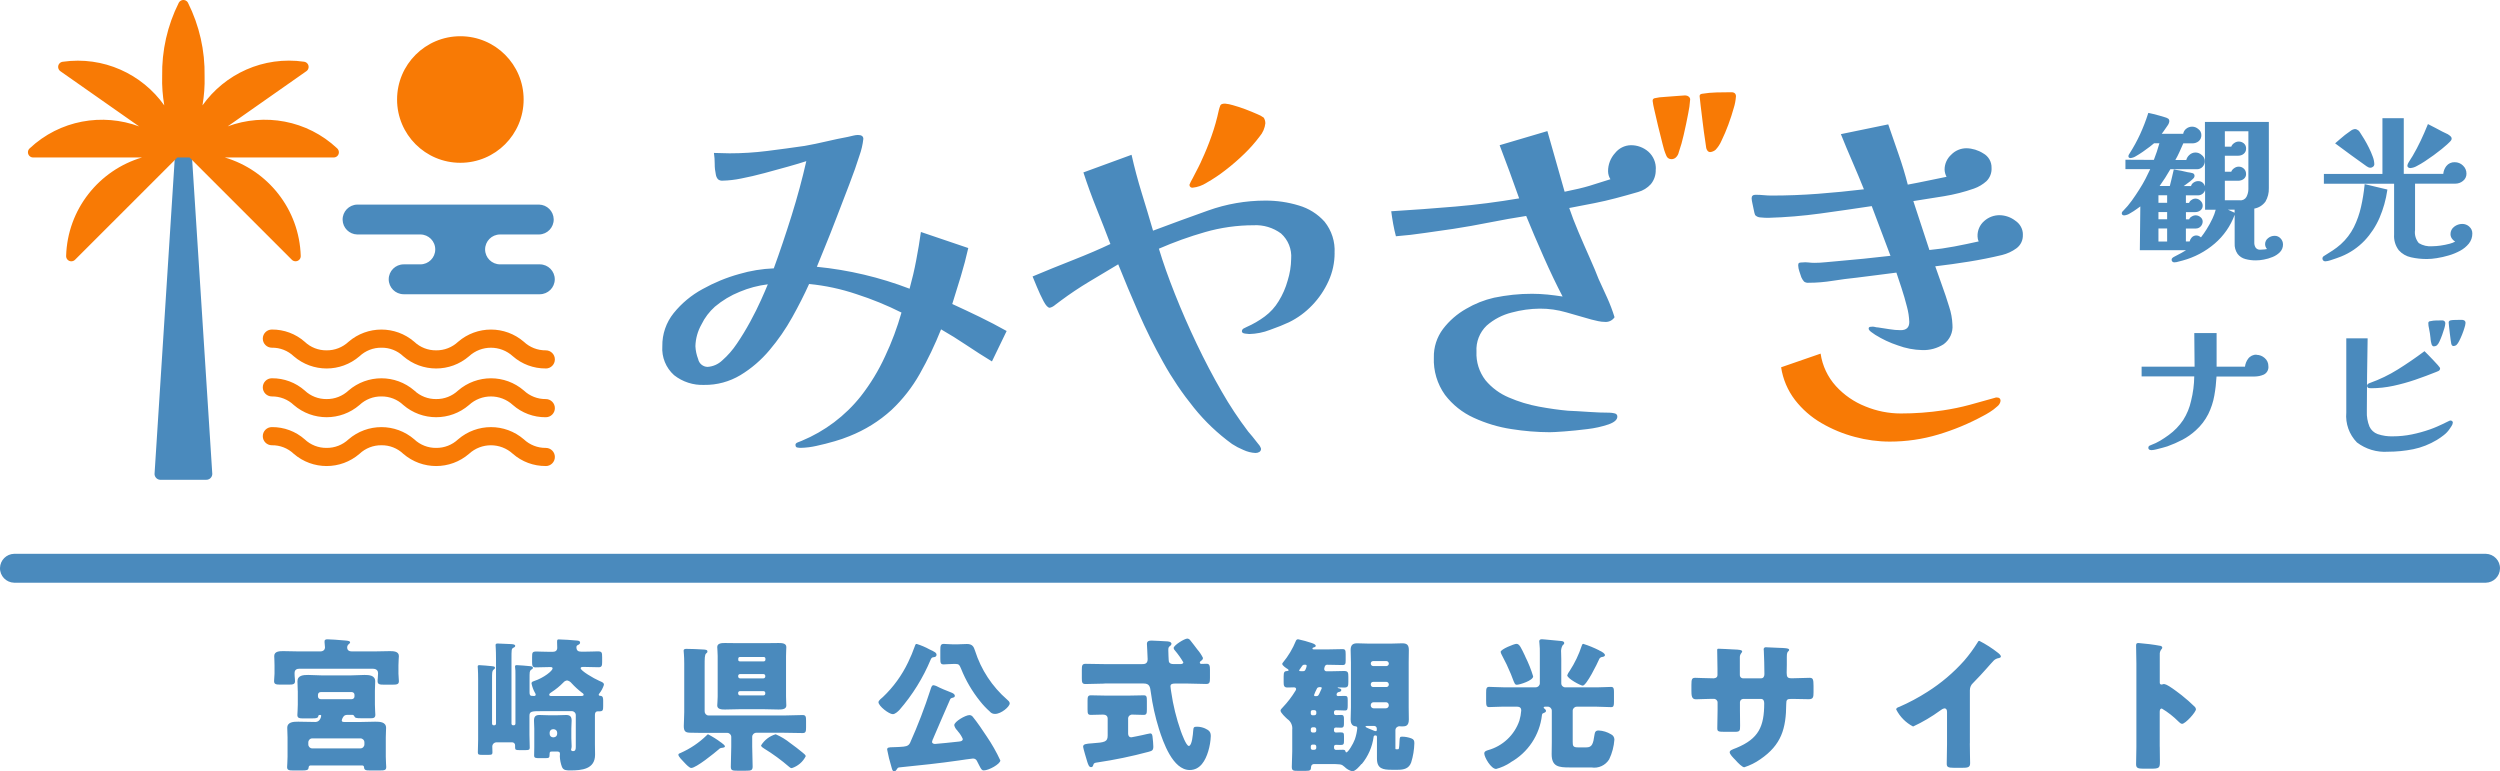
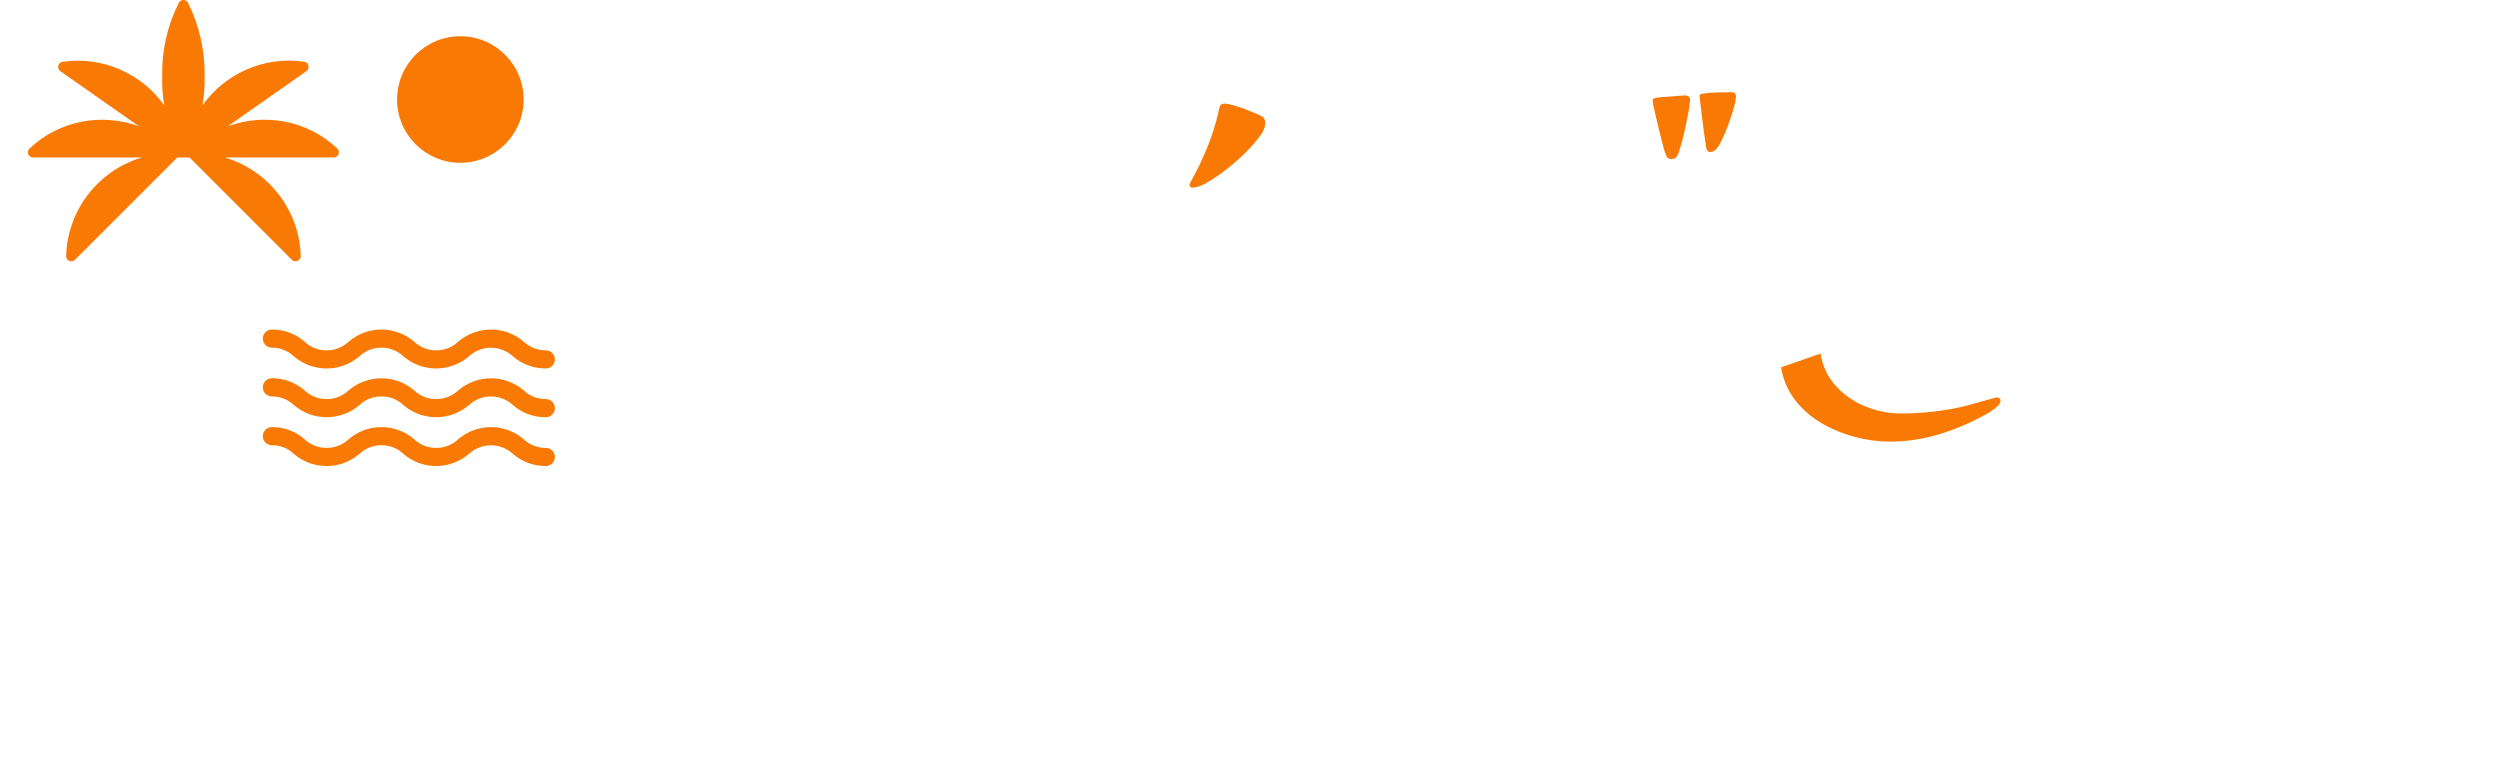
<svg xmlns="http://www.w3.org/2000/svg" viewBox="0 0 512 158">
-   <path d="M61.39,136.95c-.59,0-1.06.18-1.06.89v.18c0,.33.03.66.06.95.02.18.03.35.03.53,0,.65-.44.71-1.27.71h-1.69c-.89,0-1.33-.06-1.33-.71,0-.15.03-.35.03-.53.03-.33.06-.68.06-1.01v-1.71c0-.86-.06-1.66-.06-1.89,0-1.01,1.15-1.01,1.89-1.01,1.06,0,2.16.06,3.22.06h4.31c.71,0,.98-.44.98-.82,0-.15-.06-.82-.09-1.01v-.24c0-.39.33-.41.62-.41.62,0,2.19.12,3.58.24.77.06,1.03.15,1.03.38,0,.15-.12.24-.33.42-.18.16-.27.39-.27.62,0,.62.44.82.98.82h4.47c1.09,0,2.16-.06,3.25-.06.71,0,1.89,0,1.89,1.01,0,.24-.09,1.04-.09,1.89v1.72c0,.33.03.68.06,1.01.02.18.03.35.03.53,0,.65-.44.71-1.33.71h-1.73c-.86,0-1.3-.06-1.3-.71,0-.18,0-.36.03-.53.03-.33.06-.68.06-1.01v-.15c0-.41-.27-.86-1.06-.86h-14.97ZM60.98,141.48c0-.65-.06-1.3-.06-1.95,0-1.24,1.24-1.3,2.19-1.3s1.86.09,2.78.09h5.98c.92,0,1.86-.09,2.78-.09s2.19.06,2.19,1.3c0,.65-.06,1.3-.06,1.95v2.81c0,.89.09,1.86.09,2.1,0,.62-.39.71-.92.71h-1.86c-1.27,0-1.36-.06-1.57-.49-.08-.14-.23-.22-.39-.21h-.86c-.47,0-.77.06-1.01.47-.13.2-.22.42-.27.66,0,.3.24.33.53.33h3.43c.98,0,1.92-.06,2.9-.06.92,0,2.22.03,2.22,1.27,0,.62-.06,1.21-.06,1.95v3.96c0,.92.09,1.92.09,2.1,0,.65-.35.71-1.3.71h-2.04c-.82,0-1.18-.06-1.21-.68,0-.27-.21-.35-.44-.35h-10.35c-.27,0-.53,0-.56.44-.03.53-.42.59-1.3.59h-1.86c-.82,0-1.24-.06-1.24-.68,0-.15.09-1.42.09-2.13v-3.96c0-.65-.06-1.3-.06-1.95,0-1.24,1.3-1.27,2.25-1.27,1.18,0,2.34.06,3.52.06.95,0,1.18-1.09,1.18-1.27,0-.15-.12-.18-.24-.18-.33,0-.35.18-.38.36-.09.33-.62.35-1.09.35h-2.25c-.5,0-.92-.09-.92-.68,0-.06.09-1.51.09-2.13v-2.83ZM63.14,152.45c0,.45.35.82.79.82,0,0,.02,0,.03,0h9.85c.46,0,.82-.37.82-.82v-.41c0-.46-.37-.82-.82-.82h-9.85c-.46,0-.82.37-.82.82v.41ZM65.12,142.63c0,.31.25.56.56.56h6.36c.31,0,.56-.25.56-.56h0v-.33c0-.3-.23-.55-.53-.56-.01,0-.02,0-.03,0h-6.36c-.3-.01-.55.22-.56.53,0,.01,0,.02,0,.04v.33ZM118.05,132.51c0,.71.33.95.98.95h.77c1.24,0,2.04-.06,2.57-.06.89,0,.95.18.95,1.21v.95c0,.74-.06,1.09-.71,1.09-.95,0-1.86-.06-2.8-.06h-.39c-.27,0-.5.03-.5.27,0,.5,2.64,2.07,3.82,2.58.71.3.95.41.95.8-.21.67-.54,1.29-.98,1.83-.05.06-.09.13-.09.21,0,.24.36.24.44.24.41.06.47.44.47.98v1.12c0,.82-.06,1.06-.77,1.06h-.36c-.3,0-.56.18-.56.71v6.01c0,.74.03,1.45.03,2.16,0,2.99-2.75,3.22-5.06,3.22-.8,0-1.42,0-1.72-.71-.26-.69-.41-1.42-.44-2.16,0-.15.03-.3.03-.47,0-.53-.27-.53-.8-.53h-.77c-.47,0-.56.06-.56.68,0,.66-.12.68-1.15.68h-.86c-.89,0-1.15-.03-1.15-.56,0-.56.03-1.12.03-1.68v-3.82c0-.53-.06-1.06-.06-1.63,0-.8.3-1.15,1.12-1.15.68,0,1.39.06,2.1.06h1.3c.68,0,1.39-.06,2.07-.06.82,0,1.12.36,1.12,1.15,0,.53-.06,1.06-.06,1.63v1.98c0,.56.06,1.09.06,1.63,0,.16-.02.32-.06.47-.03.08-.05.16-.06.24,0,.18.18.3.38.3.53,0,.59-.33.59-.92v-6.45c0-.46-.37-.82-.82-.82h-6.1c-2.1,0-2.57.03-2.57.95v3.9c0,.89.06,1.78.06,2.66,0,.41-.24.47-.82.47h-1.36c-.65,0-.82-.06-.82-.53v-.41c.03-.33-.21-.62-.54-.65-.05,0-.09,0-.14,0h-3.05c-.48-.04-.9.31-.94.79,0,.03,0,.07,0,.1,0,.38.03.8.03,1.18,0,.44-.21.49-.82.49h-1.37c-.59,0-.8-.06-.8-.49,0-.86.06-1.75.06-2.64v-12.31c0-1.81-.09-2.48-.09-2.66,0-.24.18-.27.35-.27.38,0,2.01.15,2.57.21.44.06.62.09.62.33,0,.21-.18.3-.33.42-.27.27-.27.62-.27,1.98v9.05c0,.18.15.33.33.33,0,0,.02,0,.03,0h.12c.18,0,.33-.15.33-.33h0v-13.22c0-1.95-.09-2.75-.09-2.9,0-.27.24-.3.44-.3.33,0,2.37.09,2.78.12.35.03.8.06.8.36,0,.24-.21.3-.41.41-.35.21-.35.36-.35,2.31v13.22c0,.18.15.33.33.33,0,0,.02,0,.03,0h.12c.18,0,.33-.15.33-.33h0v-10.03c.02-.56-.01-1.13-.09-1.69,0-.24.18-.27.39-.27.38,0,2.16.15,2.69.21.33.03.59.09.59.33,0,.21-.21.33-.39.42-.3.24-.3.47-.3,1.98v2.64c0,.21,0,.71.44.71h.09c.12,0,.27.03.38.03.15,0,.35-.06.35-.27,0-.12-.05-.23-.12-.33-.35-.61-.6-1.28-.74-1.98,0-.3.24-.38.5-.47,2.07-.68,3.82-2.13,3.82-2.6,0-.27-.27-.27-.47-.27h-.36c-.89,0-1.8.06-2.69.06-.62,0-.68-.42-.68-1.06v-1.04c0-.98.06-1.15.95-1.15.5,0,1.3.06,2.54.06h.77c.53,0,.89-.27.89-.8,0-.41-.03-.8-.03-1.18,0-.44.03-.56.33-.56.68,0,3.02.15,3.79.24.3.03.59.09.59.41,0,.15-.06.3-.33.44-.31.14-.42.23-.42.5ZM118.82,142.54c.44,0,.71,0,.71-.27,0-.18-.21-.33-.35-.41-.77-.59-1.48-1.24-2.13-1.95-.23-.29-.55-.49-.92-.56-.3.05-.58.2-.77.44-.73.75-1.55,1.41-2.43,1.98-.15.09-.45.3-.45.47,0,.27.18.3.41.3h5.92ZM112.57,150.29c-.01.38.28.7.66.71.02,0,.03,0,.05,0h.12c.39,0,.7-.31.71-.69,0,0,0-.01,0-.02v-.24c0-.39-.32-.7-.71-.71h-.12c-.38-.01-.69.28-.71.66,0,.02,0,.04,0,.05v.24ZM147.66,152.04c.39.3.8.59.8.82s-.38.27-.59.3c-.25,0-.49.11-.66.3-.89.77-4.64,3.82-5.65,3.82-.35,0-1.01-.68-1.36-1.06-.47-.49-1.27-1.27-1.27-1.66,0-.21.3-.3.44-.35,1.97-.87,3.78-2.08,5.32-3.58.09-.09.21-.24.33-.24.92.48,1.81,1.03,2.64,1.66ZM144.32,145.71c0,.45.35.82.79.82,0,0,.02,0,.03,0h15.47c1.24,0,2.51-.09,3.76-.09.65,0,.71.33.71,1.18v1.3c0,.89-.06,1.21-.71,1.21-1.24,0-2.51-.06-3.76-.06h-5.74c-.45.01-.81.37-.82.82v2.01c0,1.36.09,2.72.09,4.08,0,.8-.33.86-1.39.86h-1.78c-.98,0-1.3-.06-1.3-.82,0-1.39.09-2.75.09-4.11v-2c-.01-.45-.37-.81-.82-.82h-5.62c-.53,0-1.07-.03-1.86-.03-1.07,0-1.42-.24-1.42-1.39,0-.71.09-1.78.09-2.84v-9.92c0-1.66-.12-2.45-.12-2.64,0-.36.3-.38.59-.38.95,0,2.31.06,3.31.12.59.03.97.06.97.41,0,.21-.09.27-.27.41-.3.27-.3,1.04-.3,2.54v9.32ZM156.6,131.72c.95,0,1.89-.03,2.84-.03.59,0,1.6,0,1.6.82,0,.47-.06.98-.06,1.81v8.34c0,.82.06,1.33.06,1.83,0,.82-1.01.82-1.6.82-.95,0-1.89-.06-2.84-.06h-5.27c-.95,0-1.89.06-2.84.06-.59,0-1.6,0-1.6-.82,0-.47.09-.92.09-1.83v-8.34c0-.89-.09-1.36-.09-1.81,0-.82,1.01-.82,1.6-.82.95,0,1.89.03,2.84.03h5.27ZM151.18,135.12c0,.18.15.33.33.33,0,0,.02,0,.03,0h4.89c.18,0,.33-.15.33-.33h0v-.24c0-.18-.15-.33-.33-.33h-4.88c-.18-.01-.34.12-.35.3,0,0,0,.02,0,.03v.24ZM151.18,138.55c0,.21.17.38.38.38h4.79c.21,0,.38-.17.38-.38v-.12c0-.21-.16-.38-.36-.38,0,0-.02,0-.02,0h-4.79c-.21,0-.38.15-.38.36,0,0,0,.02,0,.02v.12ZM151.18,142.04c0,.21.16.38.36.38,0,0,.02,0,.02,0h4.79c.21,0,.38-.15.38-.36,0,0,0-.02,0-.02v-.12c0-.2-.15-.38-.36-.38,0,0-.02,0-.03,0h-4.79c-.21,0-.38.16-.38.36,0,0,0,.01,0,.02v.12ZM161.9,152.22c.71.49,1.8,1.36,2.45,1.89.24.21.66.49.66.77-.58,1.16-1.61,2.03-2.84,2.43-.2,0-.39-.09-.53-.24-1.62-1.4-3.35-2.67-5.18-3.79-.18-.12-.59-.35-.59-.62.68-1.1,1.74-1.92,2.99-2.28,1.09.47,2.11,1.09,3.03,1.84h0ZM191.06,133.34c.33.18.74.33.74.77,0,.3-.24.45-.5.47-.38.06-.49.06-.68.47-1.57,3.77-3.74,7.27-6.42,10.35-.33.33-.89.86-1.36.86-.77,0-2.93-1.66-2.93-2.46,0-.33.68-.86.92-1.06,2.14-2.03,3.88-4.44,5.15-7.1.53-1.09.99-2.2,1.39-3.34.12-.33.15-.42.38-.42.92.29,1.8.66,2.64,1.13.29.15.56.26.68.32ZM191.18,151.12c-.14.25-.24.52-.3.8,0,.33.33.44.62.44.38,0,4.17-.41,4.91-.49.33-.03.77-.12.77-.53-.24-.56-.57-1.08-.98-1.54-.06-.09-.15-.18-.18-.24-.29-.28-.5-.64-.59-1.04,0-.74,2.31-2.07,3.11-2.07.28,0,.55.15.71.38.89,1.09,1.98,2.69,2.81,3.96,1.07,1.57,2.01,3.22,2.81,4.95,0,.71-2.34,2.04-3.4,2.04-.35,0-.5-.18-.92-1.01-.12-.27-.3-.59-.5-.98-.16-.3-.49-.47-.82-.44-.18,0-2.48.33-2.84.39-4.05.59-8.14,1.01-12.19,1.42-.3.03-.36.12-.5.35-.15.21-.3.47-.59.47-.33,0-.42-.47-.56-.98-.36-1.15-.64-2.31-.86-3.49,0-.44.3-.47,1.3-.49.24,0,.49,0,.82-.03.21,0,.38-.03.56-.03.98-.06,1.66-.09,2.01-.82,1.6-3.57,3-7.22,4.2-10.95.15-.47.27-.86.59-.86.21.03.42.09.62.18.59.33,2.34,1.07,2.99,1.3.3.12.77.3.77.71,0,.27-.27.33-.47.38-.35.09-.41.18-.49.33-1.16,2.6-2.26,5.23-3.41,7.87h0ZM196.29,131.95c.56,0,1.15-.06,1.74-.06,1.1,0,1.39.53,1.66,1.39,1.23,3.87,3.5,7.33,6.57,10,.21.18.53.44.53.77,0,.68-1.75,2.16-2.99,2.16-.42.02-.83-.16-1.09-.49-.72-.64-1.38-1.34-1.98-2.1-1.62-2.01-2.94-4.26-3.9-6.66-.33-.82-.5-.98-1.09-.98h-.59c-.86,0-1.45.09-1.86.09-.66,0-.71-.3-.71-1.21v-1.66c0-.95.06-1.33.71-1.33.47,0,1.04.09,1.86.09h1.15ZM226.21,140c-1.27,0-2.57.09-3.88.09-.71,0-.77-.33-.77-1.21v-1.69c0-.89.06-1.24.77-1.24,1.3,0,2.57.06,3.88.06h7.7c.47,0,1.13-.03,1.13-1.01,0-.53-.15-2.93-.15-3.13,0-.59.44-.68.95-.68.06,0,2.81.12,2.99.15.36,0,1.09.06,1.09.53-.03.15-.11.29-.24.38-.33.24-.41.35-.41.89,0,.24.06,2.25.12,2.37.18.44.56.49.98.49h1.48c.21,0,.5-.12.5-.35-.5-.86-1.08-1.67-1.72-2.43-.14-.13-.24-.3-.27-.49,0-.59,2.25-1.95,2.8-1.95.24.02.45.14.59.33.33.38,1.18,1.54,1.48,1.92.46.53.85,1.11,1.15,1.74-.03.2-.13.38-.3.49-.18.15-.36.24-.36.44,0,.18.15.27.33.27.12,0,.77-.03,1.07-.03.62,0,.68.47.68,1.27v1.63c0,.92-.06,1.24-.8,1.24-1.27,0-2.57-.09-3.88-.09h-2.4c-.47,0-1.01.03-1.01.56,0,.24.12.89.15,1.15.39,2.74,1.06,5.44,1.98,8.05.18.49,1.09,3.02,1.63,3.02.66,0,.86-2.51.89-3.05.06-.77.12-.89.77-.89.57,0,1.14.12,1.66.35.92.41,1.18.8,1.18,1.57-.04,1.06-.22,2.12-.53,3.13-.56,1.83-1.6,3.82-3.79,3.82-3.46,0-5.44-5.71-6.3-8.43-.76-2.44-1.32-4.95-1.66-7.48-.15-1.12-.24-1.81-1.48-1.81h-8.02ZM231.09,142.46c1.12,0,2.22-.06,3.11-.06.62,0,.68.24.68,1.15v1.71c0,.86-.06,1.15-.68,1.15-.74,0-1.51-.06-2.25-.06-.45-.05-.86.27-.91.73,0,.02,0,.05,0,.07v3.08c0,.41.18.77.66.77.18,0,2.04-.42,2.34-.47.24-.06,1.39-.33,1.54-.33.39,0,.45.49.47.8.06.5.15,1.39.15,1.89,0,.8-.27.89-1.01,1.09-3.43.92-6.9,1.64-10.41,2.16-.62.09-.77.12-.89.56-.06.24-.18.41-.44.41-.41,0-.56-.44-.77-1.06-.15-.47-.86-2.87-.86-3.11,0-.56.56-.62,1.86-.71,2.6-.18,3.17-.3,3.17-1.6v-3.46c0-.59-.44-.82-.95-.82-.82,0-1.63.06-2.46.06-.65,0-.71-.24-.71-1.15v-1.77c0-.74.06-1.09.68-1.09.95,0,1.98.06,3.11.06h4.58ZM278.84,156.45c-.38.47-1.27,1.51-1.89,1.51-.61-.15-1.16-.47-1.6-.92-.65-.56-.68-.56-3.31-.56h-2.87c-.32-.04-.62.19-.66.52,0,.02,0,.05,0,.07-.03.68-.18.8-1.09.8h-1.65c-.86,0-1.21-.03-1.21-.8,0-1.06.09-2.13.09-3.22v-4.38c.11-.87-.28-1.73-1.01-2.22-.35-.33-1.39-1.27-1.39-1.72,0-.21.27-.47.47-.68.99-1.04,1.86-2.18,2.6-3.4.07-.1.11-.21.12-.33,0-.15-.09-.35-.42-.35-.44,0-.92.03-1.36.03-.71,0-.77-.41-.77-1.12v-1.15c0-.92.15-1.09.8-1.12.09,0,.21-.03.21-.15,0-.09-.09-.18-.18-.24-.27-.15-1.12-.71-1.12-1.06,0-.09.06-.15.12-.24,1.12-1.35,2.03-2.87,2.69-4.5.07-.18.25-.3.44-.3.95.2,1.88.46,2.8.77.62.21.82.41.82.59s-.3.3-.47.33c-.15.03-.21.12-.21.21,0,.18.15.18.39.18h2.64c1.04,0,2.07-.06,3.11-.06.59,0,.66.24.66,1.04v1.27c0,.71-.06.95-.66.95-1.04,0-2.1-.06-3.17-.06-.5,0-.56.82-.56.86-.02.24.17.46.41.48.03,0,.06,0,.09,0h.71c.95,0,1.89-.06,2.84-.06.82,0,.89.3.89,1.18v1.06c0,.8-.06,1.15-.82,1.15-.41,0-.82-.03-1.24-.03-.09,0-.12,0-.12.03,0,.06.03.12.21.15.3.06.53.15.53.35,0,.3-.3.38-.5.41-.28.04-.49.28-.47.56,0,.14.12.26.27.27.47,0,.95-.03,1.42-.03.53,0,.59.21.59.92v1.06c0,.77-.06,1.01-.59,1.01-.59,0-1.18-.06-1.78-.06-.27,0-.44.12-.44.41v.18c0,.3.18.41.44.41.36,0,.68-.03,1.04-.03.5,0,.56.27.56.8v.95c0,.59-.06.86-.59.86-.35,0-.68-.03-1.04-.03-.27,0-.41.12-.41.39v.24c0,.21.17.38.38.39.01,0,.03,0,.04,0,.18,0,.53-.03.86-.03.71,0,.77.12.77.86v.86c0,.65-.06.86-.65.86-.33,0-.65-.03-.98-.03-.24,0-.41.12-.41.35v.27c-.01.22.16.41.38.42.02,0,.04,0,.07,0,.45,0,.89-.03,1.36-.03.35,0,.47.09.53.33.03.09.06.21.18.21.36,0,1.42-1.75,1.75-2.69.25-.74.42-1.5.49-2.28,0-.35-.21-.35-.41-.38-.74-.06-.95-.74-.95-1.39,0-.82.06-1.66.06-2.49v-9.23c0-.82-.06-1.66-.06-2.49,0-.95.35-1.39,1.33-1.39.77,0,1.51.06,2.28.06h4.73c.74,0,1.48-.06,2.25-.06,1.01,0,1.33.41,1.33,1.39,0,.82-.03,1.66-.03,2.49v9.23c0,.82.03,1.66.03,2.49,0,1.36-.68,1.42-1.39,1.42-.21,0-.41-.03-.53-.03-.46,0-.83.36-.83.82,0,.04,0,.09,0,.13v3.55c0,.21.03.21.24.21h.27c.21,0,.27-.12.33-1.66.03-.82.09-.92.53-.92.65,0,1.29.13,1.89.35.53.21.62.47.62,1.01-.04,1.33-.25,2.64-.65,3.91-.45,1.27-1.51,1.51-2.72,1.51h-1.3c-1.75,0-2.99-.21-2.99-2.28v-4.32c0-.24,0-.44-.3-.44s-.35.15-.38.27c-.27,2.07-1.12,4.01-2.45,5.62ZM267.15,136.12c-.17,0-.33.07-.44.21-.18.27-.38.56-.49.71s-.15.21-.15.27c0,.12.09.15.39.15h.41c.33,0,.41-.15.53-.41.1-.22.17-.45.21-.68,0-.18-.15-.24-.3-.24h-.16ZM268.8,145.44c-.19,0-.35.14-.35.33,0,0,0,.02,0,.03v.33c0,.19.14.35.33.35,0,0,.02,0,.03,0h.39c.2,0,.37-.15.38-.35h0v-.33c0-.2-.18-.36-.38-.36,0,0,0,0,0,0h-.39ZM268.8,148.96c-.2,0-.36.18-.35.38,0,0,0,0,0,0v.3c-.01.2.15.37.35.38h0s.39,0,.39,0c.21,0,.38-.17.38-.38v-.3c0-.21-.16-.38-.36-.39,0,0-.01,0-.02,0h-.39ZM269.19,153.55c.2,0,.37-.15.38-.35,0,0,0,0,0,0v-.33c0-.21-.17-.38-.38-.38h-.39c-.2,0-.36.18-.35.38,0,0,0,0,0,0v.33c0,.19.14.35.33.36,0,0,.02,0,.03,0h.39ZM270.16,140.74c-.23,0-.43.14-.49.35-.22.41-.41.83-.56,1.27,0,.11.08.2.19.21,0,0,0,0,.01,0h.3c.35,0,.44-.15.8-.98.06-.15.15-.35.27-.59v-.12c0-.12-.09-.15-.21-.15h-.3ZM280.07,148.67c-.27,0-.41,0-.41.15s.71.41,1.66.8c.14.07.29.11.44.12.21,0,.21-.18.21-.33v-.18c.01-.3-.22-.55-.53-.56-.01,0-.02,0-.04,0h-1.33ZM284.42,135.86c-.01-.26-.22-.46-.47-.47h-2.74c-.26,0-.47.2-.47.46,0,0,0,0,0,0v.09c.01.26.22.46.47.47h2.75c.25-.02.46-.22.47-.47v-.09ZM284.42,140.12c-.01-.26-.22-.46-.47-.47h-2.74c-.26,0-.47.2-.47.46,0,0,0,0,0,0v.12c0,.26.2.47.46.47h2.76c.26-.01.46-.22.47-.47v-.12ZM284.42,144.38c0-.31-.26-.57-.57-.56,0,0-.01,0-.02,0h-2.54c-.31,0-.55.26-.56.56v.12c.01.31.26.55.56.56h2.54c.32,0,.58-.25.59-.56v-.12ZM309.37,156.15c-.91.6-1.91,1.05-2.96,1.33-1.06,0-2.43-2.43-2.43-3.17,0-.44.41-.56.77-.68,3-.83,5.41-3.09,6.42-6.04.2-.68.33-1.37.38-2.07,0-.77-.53-.8-1.15-.8h-2.52c-.98,0-1.98.09-2.9.09-.56,0-.62-.35-.62-1.3v-1.6c0-.89.06-1.24.62-1.24.8,0,1.86.09,2.9.09h6.66c.45-.01.81-.37.82-.82v-6c.02-.76-.01-1.52-.09-2.28-.02-.1-.03-.2-.03-.3,0-.39.27-.44.59-.44.25,0,.49.02.74.06,1.06.09,2.13.18,3.19.3.24.03.59.09.59.42,0,.21-.12.27-.33.47-.26.46-.36.99-.3,1.51,0,.44.03.92.03,1.36v4.91c0,.46.37.82.82.82h6.48c1.06,0,2.1-.09,2.9-.09.53,0,.59.35.59,1.04v1.95c0,.86-.06,1.15-.59,1.15-.92,0-1.92-.09-2.9-.09h-4.14c-.45.01-.81.37-.82.82v6.33c0,.86.06,1.18,1.04,1.18h1.77c1.15,0,1.39-.71,1.65-2.57.09-.56.21-.89.86-.89.89.05,1.75.31,2.51.77.43.19.71.62.71,1.09-.1,1.4-.46,2.78-1.07,4.05-.76,1.24-2.2,1.9-3.64,1.66h-4.47c-2.22,0-3.67-.15-3.67-2.72,0-.8.03-1.63.03-2.43v-6.48c-.01-.45-.37-.81-.82-.82h-.44c-.12,0-.41,0-.41.18.01.09.07.17.15.21.15.12.33.3.33.47,0,.3-.33.38-.53.47-.21.06-.27.21-.3.41-.46,4.07-2.86,7.68-6.44,9.67ZM312.36,134.44c.66,1.31,1.21,2.68,1.63,4.08,0,.86-2.78,1.72-3.34,1.72-.38,0-.47-.24-.89-1.33-.09-.24-.21-.53-.33-.86-.55-1.34-1.17-2.64-1.86-3.91-.11-.19-.19-.4-.24-.62,0-.56,2.78-1.66,3.23-1.66.65,0,.95.8,1.81,2.57h0ZM327.48,133.19c.77.35,1.21.68,1.21.98,0,.33-.49.36-.74.41-.22.09-.4.27-.47.49-.35.82-2.57,5.35-3.34,5.35-.42,0-3.17-1.45-3.17-2.13.12-.32.29-.62.5-.89,1.05-1.61,1.88-3.35,2.48-5.18.06-.15.12-.36.3-.36,1.11.35,2.19.79,3.22,1.31h0ZM350.76,138.93c.3,0,.98-.03.98-.68v-1.27c0-1.27-.06-2.54-.06-3.82,0-.21.03-.3.27-.3.59,0,2.43.12,3.19.15.95.03,1.66.09,1.66.41-.03.12-.09.24-.18.33-.21.26-.32.58-.3.92v3.52c-.04.36.21.69.58.73.03,0,.07,0,.1,0h3.67c.5,0,.68-.41.68-.86,0-.82-.06-4.11-.12-4.76,0-.12-.03-.24-.03-.36.01-.22.2-.4.43-.38,0,0,.01,0,.02,0,.41,0,2.16.09,2.69.12,1.01.03,2.07.06,2.07.38,0,.5-.47.06-.47,1.45v1.65c0,.53-.03,1.06-.03,1.63,0,.86.18,1.12.95,1.12h.35c.74-.03,3.13-.09,3.4-.09.66,0,.8.27.8,1.66v1.3c0,.98-.06,1.42-.98,1.42-1.06,0-2.16-.06-3.22-.06h-.35c-.86,0-1.04.15-1.04,1.04-.03,5.03-.98,8.37-5.32,11.33-1.01.71-2.11,1.25-3.28,1.63-.38,0-1.27-.86-1.8-1.48-.47-.47-1.18-1.18-1.18-1.6,0-.38.53-.56,1.39-.89,4.56-1.89,5.68-4.38,5.68-9.14,0-.47-.15-.89-.68-.89h-3.61c-.37,0-.68.31-.68.68v1.57c0,1.21.03,2.87.03,3.25,0,1.04-.03,1.24-1.09,1.24h-2.07c-1.33,0-1.51-.09-1.51-.74,0-1.24.06-2.45.06-3.67v-1.6c0-.42-.35-.75-.77-.74h-.59c-1.15,0-2.31.09-3.08.09-.89,0-.92-.77-.92-1.86v-1.09c0-1.21.12-1.45.8-1.45.62,0,2.07.09,3.19.09h.38ZM403.42,152.24c0,.8.03,1.6.03,2.4,0,.53.03,1.09.03,1.66,0,.92-.49.95-1.98.95h-1.21c-1.39,0-1.6-.18-1.6-.86,0-1.33.06-2.66.06-3.99v-6.59c0-.45-.15-.74-.53-.74-.32.07-.61.23-.86.44-1.74,1.27-3.6,2.37-5.56,3.28-1.49-.77-2.7-2-3.46-3.49,0-.33.36-.44.62-.53,2-.87,3.93-1.9,5.77-3.08,2.8-1.77,5.34-3.92,7.54-6.39,1-1.16,1.91-2.4,2.72-3.7.06-.15.18-.35.38-.35,1.35.69,2.63,1.51,3.82,2.45.35.27.59.56.59.74,0,.21-.21.27-.38.33-.4.05-.77.22-1.06.49-.71.71-2.01,2.34-4.23,4.59-.44.38-.69.93-.68,1.51v10.89ZM442.32,152.93c0,.98.03,1.95.03,2.96,0,1.42-.09,1.54-2.01,1.54h-1.33c-1.18,0-1.54-.15-1.54-.92,0-1.18.06-2.34.06-3.52v-17.07c0-1.21-.06-2.75-.06-3.67,0-.38.06-.56.47-.56,1.53.12,3.05.31,4.56.59.18.06.33.18.33.35,0,.14-.07.26-.18.35-.24.3-.36.68-.33,1.06v5.74c0,.15.03.42.36.42.18,0,.35-.12.49-.12.39.08.76.25,1.09.47.95.59,2.16,1.54,2.54,1.83.95.75,1.86,1.55,2.72,2.4.12.13.19.3.21.47,0,.59-2.16,2.99-2.84,2.99-.27,0-.56-.3-.74-.47-1.02-1.02-2.16-1.92-3.4-2.66-.41,0-.44.41-.44.71v7.1ZM203.15,74.02c-1.76-1.07-3.5-2.18-5.21-3.33-1.71-1.15-3.45-2.23-5.21-3.24-1.25,3.14-2.71,6.19-4.37,9.13-1.54,2.73-3.49,5.22-5.77,7.37-2.52,2.3-5.44,4.11-8.62,5.37-.98.4-1.98.75-3,1.04-1.26.37-2.51.69-3.77.96-1.04.24-2.1.37-3.17.4-.27,0-.54-.02-.8-.08-.21-.05-.32-.24-.32-.56,0-.21.19-.39.56-.52s.61-.23.72-.28c4.74-1.97,8.91-5.11,12.1-9.13,1.97-2.52,3.64-5.26,4.97-8.17,1.37-2.89,2.49-5.9,3.36-8.97-2.97-1.49-6.05-2.75-9.22-3.77-3.14-1.06-6.39-1.76-9.7-2.08-.96,2.14-2.11,4.41-3.45,6.81-1.33,2.39-2.88,4.64-4.65,6.73-1.7,2.03-3.71,3.76-5.97,5.13-2.24,1.34-4.81,2.04-7.42,2-2.23.09-4.42-.62-6.17-2-1.67-1.5-2.56-3.69-2.4-5.93-.04-2.46.78-4.85,2.32-6.77,1.63-2.02,3.65-3.7,5.93-4.93,2.37-1.32,4.88-2.36,7.49-3.08,2.31-.68,4.69-1.07,7.09-1.16,1.23-3.37,2.44-6.97,3.65-10.82,1.2-3.85,2.2-7.56,3.01-11.14-.96.32-2.2.69-3.73,1.12s-3.12.87-4.81,1.32c-1.68.45-3.29.83-4.81,1.12-1.25.26-2.53.41-3.81.44-.33.03-.66-.07-.92-.28-.23-.26-.38-.58-.44-.92-.16-.74-.25-1.49-.24-2.24,0-.75-.05-1.5-.16-2.24.53,0,1.07.01,1.6.04s1.07.04,1.6.04c2.57,0,5.14-.16,7.69-.48,2.56-.32,5.13-.67,7.69-1.04,1.49-.27,2.98-.57,4.45-.92,1.47-.35,2.93-.65,4.37-.92.43-.11.83-.2,1.2-.28.29-.07.58-.11.88-.12.75,0,1.12.27,1.12.8-.13,1.18-.4,2.33-.8,3.44-.53,1.71-1.23,3.67-2.08,5.89-.86,2.22-1.72,4.47-2.6,6.77-.88,2.3-1.69,4.35-2.44,6.17-.75,1.82-1.28,3.13-1.6,3.93,6.5.64,12.89,2.15,18.99,4.49.53-1.92.99-3.87,1.36-5.85.38-1.98.7-3.9.96-5.77l9.7,3.29c-.43,1.92-.94,3.85-1.52,5.77-.59,1.92-1.17,3.82-1.76,5.69,1.87.86,3.74,1.73,5.61,2.64s3.71,1.87,5.53,2.89l-3.03,6.27ZM157.24,58.23c-1.97.24-3.9.75-5.73,1.52-1.85.74-3.56,1.77-5.09,3.05-1.15,1.03-2.09,2.26-2.76,3.65-.77,1.36-1.2,2.89-1.24,4.45.04.9.23,1.79.56,2.64.19.92.99,1.58,1.92,1.6,1.13-.07,2.19-.54,3.01-1.32,1.15-1.01,2.16-2.17,3.01-3.45.96-1.41,1.87-2.91,2.73-4.49.86-1.58,1.59-3.05,2.2-4.41.61-1.36,1.08-2.44,1.4-3.24h0ZM273.33,51.82c0,1.98-.42,3.93-1.24,5.73-.83,1.84-1.96,3.52-3.36,4.97-1.37,1.44-2.98,2.62-4.77,3.49-1.02.48-2.31,1-3.89,1.56-1.34.52-2.77.8-4.21.84-.05,0-.32-.03-.8-.08s-.72-.21-.72-.48c0-.26.16-.5.4-.6l.56-.28c1.32-.58,2.57-1.3,3.73-2.16,1.14-.85,2.11-1.91,2.84-3.13.81-1.31,1.43-2.73,1.84-4.21.45-1.44.7-2.94.72-4.45.16-1.97-.61-3.89-2.08-5.21-1.62-1.19-3.6-1.79-5.61-1.68-3.36,0-6.71.47-9.94,1.4-3.22.92-6.38,2.06-9.46,3.4.85,2.83,1.95,5.93,3.29,9.3s2.82,6.76,4.45,10.18c1.63,3.42,3.34,6.68,5.13,9.78,1.62,2.84,3.43,5.57,5.41,8.18.16.16.45.51.88,1.04s.82,1.04,1.2,1.52c.26.27.45.6.56.96.02.28-.12.54-.36.68-.23.13-.49.2-.76.2-.88-.04-1.73-.26-2.53-.64-.8-.33-1.56-.73-2.28-1.2-2.92-2.12-5.55-4.61-7.81-7.42-2.36-2.91-4.47-6.02-6.29-9.3-1.87-3.34-3.55-6.72-5.05-10.14s-2.89-6.73-4.17-9.94c-1.98,1.18-3.97,2.36-5.97,3.57-2,1.2-3.94,2.5-5.81,3.89l-1.12.84c-.32.29-.7.5-1.12.6-.37,0-.8-.45-1.28-1.36s-.93-1.88-1.36-2.92c-.43-1.04-.72-1.75-.88-2.13,2.67-1.12,5.46-2.26,8.37-3.4,2.91-1.15,5.44-2.23,7.57-3.25-.91-2.4-1.86-4.83-2.85-7.29s-1.88-4.91-2.68-7.37l9.86-3.61c.59,2.62,1.28,5.22,2.08,7.81.8,2.59,1.58,5.17,2.32,7.73,3.69-1.39,7.44-2.76,11.26-4.12,3.77-1.35,7.74-2.04,11.74-2.04,2.32-.01,4.63.32,6.85,1,2.04.59,3.87,1.74,5.29,3.33,1.45,1.82,2.18,4.1,2.04,6.42ZM339.09,34.68c.06,1.1-.3,2.19-1,3.04-.7.77-1.6,1.32-2.6,1.6-1.66.48-3.19.91-4.61,1.28-1.41.37-2.86.71-4.33,1-1.47.29-3.19.63-5.17,1,.48,1.44,1.11,3.07,1.88,4.89.77,1.82,1.55,3.59,2.32,5.33.77,1.74,1.38,3.16,1.8,4.29.59,1.28,1.17,2.56,1.76,3.85.59,1.3,1.1,2.64,1.52,4.01-.42.64-1.16,1.01-1.92.96-.49,0-.97-.06-1.44-.16-.48-.11-.93-.21-1.36-.32-1.71-.48-3.43-.98-5.17-1.48-1.76-.51-3.58-.77-5.41-.76-1.95.02-3.89.29-5.77.8-1.9.47-3.66,1.39-5.13,2.68-1.44,1.38-2.2,3.33-2.08,5.33-.1,2.11.56,4.18,1.84,5.85,1.28,1.54,2.92,2.75,4.77,3.53,1.98.86,4.05,1.49,6.17,1.88,2.17.4,4.16.68,5.97.84,1.23.05,2.63.13,4.21.24,1.58.11,3.01.16,4.29.16.32.01.64.05.96.12.43.08.64.31.64.68,0,.64-.6,1.17-1.8,1.6-1.4.47-2.86.79-4.33.96-1.68.21-3.26.37-4.73.48-1.47.11-2.47.16-3.01.16-2.62-.01-5.23-.23-7.81-.64-2.67-.4-5.28-1.19-7.73-2.32-2.32-1.05-4.34-2.66-5.89-4.69-1.59-2.23-2.39-4.92-2.28-7.65-.05-2.11.62-4.17,1.88-5.85,1.28-1.68,2.89-3.08,4.73-4.12,1.78-1.05,3.71-1.82,5.73-2.28,1.27-.26,2.55-.46,3.85-.6,1.3-.14,2.62-.2,3.93-.2,1.06,0,2.11.06,3.17.16,1.04.11,2.07.24,3.08.4-1.23-2.35-2.53-5.06-3.89-8.13-1.36-3.07-2.55-5.86-3.57-8.37-2.4.37-4.89.81-7.45,1.32-2.56.51-5.05.95-7.45,1.32-1.98.27-3.93.55-5.85.84-1.92.29-3.9.52-5.93.68-.21-.8-.4-1.64-.56-2.52-.16-.88-.29-1.75-.4-2.6,4.38-.27,8.75-.59,13.1-.96,4.35-.37,8.72-.94,13.1-1.68-.64-1.81-1.3-3.63-1.96-5.45-.67-1.82-1.35-3.63-2.04-5.44l9.78-2.89,3.53,12.42c2.14-.43,3.82-.83,5.05-1.2,1.23-.38,2.67-.83,4.33-1.36-.3-.48-.47-1.03-.48-1.6-.02-1.39.5-2.74,1.44-3.77.78-.98,1.95-1.57,3.2-1.6,1.32-.02,2.61.45,3.61,1.32,1.03.92,1.59,2.25,1.53,3.64ZM414.28,48.06c.06,1.1-.43,2.15-1.32,2.8-.88.64-1.87,1.1-2.92,1.36-2.24.54-4.51.99-6.81,1.36-2.3.37-4.6.69-6.89.96.32.96.76,2.2,1.32,3.73.56,1.52,1.06,3.03,1.52,4.53.4,1.19.63,2.43.68,3.69.15,1.56-.54,3.08-1.8,4.01-1.3.83-2.82,1.25-4.37,1.2-1.71-.04-3.4-.36-5.01-.96-1.62-.53-3.17-1.26-4.62-2.16-.16-.11-.43-.29-.8-.56s-.56-.51-.56-.72c-.02-.18.12-.34.3-.36,0,0,.01,0,.02,0,.16-.02.32-.04.48-.04.19,0,.38.03.56.08.18.05.37.08.56.08.75.11,1.52.23,2.32.36.77.13,1.55.2,2.32.2,1.18,0,1.76-.56,1.76-1.68-.04-1.06-.2-2.11-.48-3.13-.32-1.28-.7-2.57-1.12-3.85-.43-1.28-.77-2.33-1.04-3.13-1.34.16-2.68.34-4.05.52s-2.74.36-4.12.52c-1.6.16-3.23.38-4.89.64-1.62.26-3.25.4-4.89.4-.34.04-.68-.04-.96-.24-.23-.26-.42-.56-.56-.88l-.4-1.2c-.14-.39-.22-.79-.24-1.2,0-.33.07-.51.2-.56.19-.06.4-.09.6-.08.43-.05.86-.05,1.28,0,.4.05.8.08,1.2.08.76,0,1.53-.04,2.28-.12.77-.08,1.5-.15,2.2-.2,1.87-.16,3.74-.33,5.61-.52,1.87-.19,3.71-.39,5.53-.6-.64-1.71-1.28-3.4-1.92-5.09s-1.28-3.38-1.92-5.09c-3.53.53-7.04,1.04-10.54,1.52-3.52.48-7.07.78-10.62.88h-.24c-.37,0-.83-.03-1.36-.08-.42,0-.83-.18-1.12-.48-.11-.29-.19-.58-.24-.88-.11-.48-.21-.99-.32-1.52-.08-.34-.14-.69-.16-1.04,0-.48.27-.72.8-.72.59,0,1.15.03,1.68.08.53.05,1.07.08,1.6.08,3.15,0,6.32-.12,9.5-.36s6.32-.55,9.42-.92c-.75-1.87-1.54-3.75-2.36-5.65-.83-1.9-1.61-3.78-2.36-5.65l9.7-2c.69,2.03,1.4,4.07,2.12,6.13.72,2.06,1.35,4.13,1.88,6.21,1.44-.27,2.79-.53,4.05-.8,1.26-.27,2.55-.53,3.89-.8-.25-.47-.39-.99-.4-1.52.01-1.15.51-2.24,1.36-3.01.82-.85,1.95-1.32,3.13-1.32,1.21.03,2.39.39,3.41,1.04,1.09.59,1.75,1.73,1.72,2.97.06,1.02-.32,2.01-1.04,2.73-.75.67-1.62,1.19-2.56,1.52-1.99.7-4.05,1.22-6.13,1.56-2.11.35-4.21.68-6.29,1l3.29,10.02c1.71-.16,3.41-.4,5.09-.72,1.68-.32,3.35-.67,5.01-1.04-.16-.32-.24-.68-.24-1.04-.04-1.2.46-2.35,1.36-3.13.88-.79,2.02-1.22,3.2-1.2,1.15.03,2.26.42,3.17,1.12.98.64,1.58,1.73,1.56,2.9ZM465.8,48.3c-.47,0-.93.17-1.29.47-.39.29-.62.75-.62,1.24,0,.26.07.52.21.74.05.09.11.17.18.25-.15.03-.3.06-.46.08-.3.04-.6.06-.91.06-.35.03-.7-.11-.93-.39-.21-.32-.32-.69-.3-1.07v-6.96c.92-.16,1.74-.68,2.29-1.44.48-.83.72-1.78.69-2.74v-13.57h-13.09v13.17c-.07-.23-.18-.44-.34-.61-.26-.29-.63-.45-1.02-.44-.34,0-.68.1-.96.3-.26.17-.45.42-.53.72h-1.5c.23-.17.46-.34.7-.51.41-.28.81-.6,1.17-.94.09-.09.16-.16.22-.24.09-.12.14-.27.13-.43,0-.24-.15-.45-.38-.52-.16-.05-.33-.09-.51-.12s-.36-.06-.51-.08c-.44-.11-.89-.21-1.33-.3s-.89-.16-1.33-.23l-.19-.03-.04.18c-.13.55-.26,1.11-.39,1.67-.12.51-.25,1.02-.38,1.54h-2.09c.79-1.11,1.53-2.26,2.2-3.44h5.4c.45.02.89-.16,1.2-.49.3-.32.46-.75.45-1.19,0-.5-.25-.97-.66-1.26-.72-.66-1.83-.64-2.52.04-.3.27-.51.62-.61,1.01h-2.24c.3-.52.58-1.05.82-1.59.28-.6.55-1.21.81-1.82h1.86c.47.01.93-.15,1.29-.44.37-.31.57-.78.55-1.27,0-.49-.24-.94-.63-1.22-.71-.64-1.78-.65-2.51-.03-.31.25-.52.62-.58,1.01h-4.4l.32-.43.06-.08c.28-.38.55-.76.79-1.14.21-.27.35-.59.39-.93.01-.17-.05-.34-.16-.47-.21-.16-.45-.27-.7-.33-.35-.12-.76-.24-1.21-.36s-.87-.23-1.26-.33-.66-.16-.8-.18l-.18-.03-.05.16c-.45,1.43-1,2.83-1.62,4.19-.62,1.35-1.34,2.66-2.14,3.92-.05.07-.1.15-.15.24-.07.11-.11.24-.11.37,0,.18.11.37.44.37.39-.05.77-.18,1.1-.4.45-.25.93-.56,1.44-.91s.98-.7,1.4-1.02.68-.54.88-.71h1.09c-.32,1.16-.7,2.29-1.14,3.41l-5.82-.03v1.92h5.08c-.31.66-.63,1.32-.97,1.98-.39.74-.81,1.48-1.27,2.19-.47.75-.99,1.52-1.54,2.29-.53.74-1.12,1.44-1.76,2.08l-.15.15c-.09.1-.14.22-.14.36,0,.21.13.43.49.43.43-.04.85-.19,1.21-.43.5-.28.98-.59,1.44-.93.27-.19.49-.35.66-.48l-.1,8.97h9.46c-.31.2-.63.39-.95.56-.52.28-1.05.57-1.59.84-.08.05-.16.1-.22.16-.11.08-.18.21-.19.35-.03.28.18.54.47.57.03,0,.07,0,.1,0,.3,0,.59-.06.88-.16.33-.1.59-.16.81-.21,2.41-.65,4.65-1.83,6.55-3.46,1.85-1.58,3.27-3.62,4.1-5.91v5.84c-.05.77.16,1.54.6,2.18.4.52.96.88,1.6,1.05.71.19,1.43.28,2.16.27.53,0,1.06-.06,1.59-.16.62-.11,1.23-.29,1.81-.53.56-.22,1.08-.56,1.51-.99.41-.42.64-.99.63-1.58,0-.46-.17-.9-.49-1.23-.31-.35-.76-.55-1.23-.54ZM459.99,35.61c.01-.4-.15-.79-.44-1.06-.29-.28-.67-.43-1.07-.42-.35,0-.69.13-.97.35-.25.17-.44.41-.55.69h-1.31v-3.28h2.74c.4,0,.79-.12,1.1-.37.33-.26.52-.66.51-1.08.02-.41-.14-.8-.45-1.07-.3-.25-.68-.39-1.07-.38-.35,0-.69.13-.97.35-.25.17-.44.41-.55.7h-1.31v-3.15h4.82v11.82c0,.56-.14,1.12-.4,1.62-.26.47-.78.75-1.32.69h-3.1v-4h2.74c.4,0,.78-.12,1.1-.35.34-.25.53-.65.51-1.07ZM442.05,41.54v-1.55h1.78v1.55h-1.78ZM442.05,44.91v-1.48h1.78v1.48h-1.78ZM442.05,49.45v-2.66h1.78v2.67h-1.78ZM453.78,42.94c-.16.62-.38,1.23-.66,1.81-.36.76-.76,1.5-1.21,2.21-.35.57-.74,1.12-1.15,1.65-.09-.07-.19-.14-.29-.2-.19-.12-.41-.19-.63-.19-.39-.01-.75.15-1,.45-.2.23-.34.5-.41.79h-.76v-2.66h2.05c.38,0,.74-.16.99-.44.25-.26.39-.61.4-.97,0-.37-.17-.71-.47-.93-.51-.44-1.25-.48-1.8-.1-.23.12-.41.32-.51.56h-.65v-1.48h1.92c.38,0,.75-.12,1.04-.35.31-.24.48-.6.47-.99,0-.38-.17-.74-.46-.99-.49-.51-1.28-.58-1.84-.15-.23.14-.4.35-.49.6h-.65v-1.55h2.5c.38,0,.75-.15,1.02-.41.19-.17.33-.39.41-.64v4h2.2ZM457.65,43.57l-1.37-.63h1.37v.63ZM487.34,44.58c.76-1.78,1.29-3.66,1.57-5.57l.03-.19-4.66-1.11-.02.23c-.15,1.49-.39,2.96-.72,4.42-.32,1.44-.81,2.84-1.47,4.17-.67,1.32-1.58,2.51-2.68,3.5-.52.46-1.08.89-1.66,1.27-.57.38-1.17.76-1.75,1.11-.29.13-.43.47-.3.76.09.21.29.34.52.35.35-.02.69-.09,1.02-.2.43-.13.86-.28,1.28-.43s.75-.28.97-.36c1.81-.73,3.44-1.84,4.79-3.25,1.29-1.37,2.34-2.97,3.08-4.7ZM505.7,46.4c-.4-.35-.91-.55-1.44-.54-.59,0-1.16.2-1.63.56-.49.36-.78.93-.77,1.54,0,.39.15.76.41,1.05.15.19.34.34.55.46-.35.2-.72.35-1.1.44-.63.17-1.27.3-1.92.39-.55.08-1.1.12-1.65.13-.97.09-1.94-.13-2.78-.64-.62-.74-.91-1.72-.77-2.68v-9.5h8.29c.55,0,1.09-.2,1.52-.55.46-.35.73-.9.72-1.48.01-.64-.25-1.25-.72-1.68-.45-.44-1.05-.68-1.68-.68-.67-.03-1.32.27-1.73.8-.35.46-.57,1.01-.62,1.59h-8.09v-11.4h-4.37v11.41h-11.99v2.01h14.38v10.41c-.08,1.15.26,2.29.96,3.21.66.74,1.54,1.25,2.51,1.45,1.06.24,2.15.35,3.23.35.68,0,1.37-.07,2.04-.18.82-.13,1.63-.31,2.43-.55.82-.23,1.6-.56,2.35-.96.69-.37,1.3-.87,1.79-1.47.47-.59.72-1.32.71-2.07.01-.54-.22-1.05-.63-1.4ZM493.28,34.33c.11.06.23.09.35.09.46-.03.9-.17,1.3-.4.58-.3,1.15-.63,1.69-.99.61-.4,1.22-.82,1.82-1.26s1.15-.86,1.63-1.25.84-.7,1.09-.93c.11-.11.28-.28.52-.5.29-.28.42-.49.42-.69,0-.15-.05-.3-.15-.41-.08-.09-.16-.17-.26-.24-.23-.19-.49-.34-.77-.45-.25-.1-.5-.22-.73-.35-.46-.24-.91-.48-1.37-.73s-.92-.49-1.38-.71l-.2-.1-.08.2c-.43,1.08-.91,2.16-1.41,3.22s-1.06,2.11-1.65,3.12c-.06.11-.18.29-.35.55s-.34.53-.48.78c-.13.19-.21.41-.24.64,0,.17.09.33.25.41ZM484.75,34.08c.2.17.45.27.72.27.19,0,.37-.07.51-.19.18-.12.28-.33.28-.54-.02-.53-.13-1.06-.33-1.56-.23-.62-.48-1.22-.78-1.81-.31-.62-.63-1.22-.96-1.76s-.62-1-.85-1.35l-.15-.22c-.06-.09-.13-.16-.22-.22-.19-.16-.43-.26-.68-.27-.33.04-.64.17-.9.38-.35.23-.73.51-1.13.82s-.76.62-1.1.92l-.93.81.21.15c1.05.76,2.09,1.53,3.13,2.31,1.04.77,2.11,1.53,3.16,2.27M462.14,72.64c-.68-.03-1.33.29-1.73.84-.35.47-.57,1.03-.64,1.62h-5.81v-6.89h-4.57v.21c0,1.13.01,2.28.03,3.43.02,1.08.03,2.17.03,3.25h-10.85v1.98h10.78c-.02,1.69-.24,3.37-.65,5.01-.3,1.4-.85,2.73-1.62,3.94-.8,1.19-1.81,2.23-2.97,3.07-.56.41-1.14.79-1.73,1.15-.59.35-1.21.64-1.85.88-.12.03-.23.08-.33.14-.16.08-.26.25-.25.42-.02.2.1.38.29.44.11.04.23.06.34.06.34-.02.67-.07,1-.16.44-.11.88-.22,1.31-.34.44-.12.76-.21.96-.28,1.06-.38,2.09-.83,3.08-1.35.99-.52,1.91-1.17,2.74-1.93,1.05-.94,1.91-2.07,2.55-3.33.59-1.2,1.01-2.48,1.24-3.79.23-1.29.38-2.59.45-3.9h7.77c.65,0,1.3-.13,1.9-.39.66-.32,1.04-1.02.95-1.74.01-.64-.27-1.25-.76-1.66-.46-.41-1.05-.65-1.67-.65ZM504.35,65.51h-.75c-.33,0-.66,0-.99.02-.26,0-.52.03-.78.09-.2.05-.34.22-.34.42,0,.04,0,.15.07.79.04.43.1.9.16,1.43s.13.99.18,1.41c.02.25.06.49.12.74.09.4.33.46.46.46.21,0,.42-.08.59-.21.23-.24.42-.51.56-.81.23-.44.43-.89.61-1.34.2-.49.36-.97.49-1.4.11-.31.18-.64.21-.97.03-.3-.2-.57-.5-.6-.03,0-.07,0-.1,0ZM497.77,69.37c.04.39.11.78.22,1.15.05.09.09.16.12.23.09.13.23.2.39.18.21,0,.42-.08.59-.21.23-.24.41-.52.53-.82.18-.4.37-.84.54-1.32s.33-.94.45-1.37c.1-.32.17-.65.19-.99.02-.31-.22-.58-.53-.6-.03,0-.07,0-.1,0-.39,0-.8,0-1.23.01-.41,0-.82.06-1.22.15-.21-.01-.39.14-.4.35,0,.02,0,.04,0,.05,0,.36.05.72.14,1.07.09.42.15.76.19,1.05s.09.65.13,1.06ZM497.65,66h0s0,0,0,0ZM496.53,71.92l-.14.11c-1.71,1.27-3.49,2.5-5.31,3.63-1.8,1.13-3.72,2.05-5.72,2.77-.12.04-.24.09-.34.16-.15.09-.24.26-.24.43-.01.24.17.45.41.46.14.02.28.03.42.03,1.53,0,3.05-.17,4.54-.49,1.53-.33,3.05-.75,4.53-1.26,1.48-.51,2.93-1.05,4.27-1.59.11-.04.25-.11.42-.18.22-.09.36-.29.36-.53,0-.1-.03-.21-.46-.69-.27-.3-.6-.66-.97-1.05s-.72-.75-1.03-1.07l-.73-.73ZM501.81,86.13c-.06,0-.1,0-.41.16-.18.1-.37.19-.56.27-.12.05-.24.11-.35.18-.45.21-.9.42-1.36.62s-.95.4-1.44.57c-1.22.43-2.47.78-3.75,1.04-1.27.26-2.57.39-3.86.39-1.07.04-2.13-.12-3.14-.46-.74-.27-1.34-.82-1.67-1.53-.4-.99-.59-2.06-.54-3.13,0-2.41.02-4.89.05-7.37.03-2.45.07-4.91.11-7.37v-.21h-4.37v15.2c-.2,2.26.59,4.49,2.18,6.12,1.82,1.38,4.08,2.06,6.36,1.9,1.74,0,3.47-.17,5.17-.51,1.71-.35,3.34-1,4.84-1.9.49-.3.96-.62,1.41-.98.46-.35.87-.78,1.19-1.26.14-.18.27-.38.39-.58.16-.21.25-.47.28-.73,0-.09-.03-.43-.53-.43ZM509.11,119.34H225.98c-1.63.04-2.99-1.25-3.03-2.89-.04-1.63,1.25-2.99,2.89-3.03.05,0,.09,0,.14,0h283.13c1.63.04,2.93,1.39,2.89,3.03-.04,1.58-1.31,2.85-2.89,2.89ZM304.68,119.34H2.89c-1.63-.04-2.93-1.39-2.89-3.03.04-1.58,1.31-2.85,2.89-2.89h301.79c1.63-.04,2.99,1.25,3.03,2.89.04,1.63-1.25,2.99-2.89,3.03-.05,0-.09,0-.14,0ZM110.57,54.14h-8.15c-1.69,0-3.06-1.36-3.07-3.05,0-1.69,1.36-3.06,3.05-3.07h8.01c1.69-.04,3.03-1.44,2.99-3.13-.04-1.64-1.36-2.95-2.99-2.99h-37.25c-1.69.04-3.03,1.44-2.99,3.13.04,1.64,1.36,2.95,2.99,2.99h12.93c1.69,0,3.06,1.38,3.05,3.07,0,1.69-1.37,3.05-3.05,3.05h-3.41c-1.69,0-3.06,1.36-3.07,3.05,0,1.69,1.36,3.06,3.05,3.07h27.89c1.69,0,3.06-1.36,3.07-3.05,0-1.69-1.36-3.06-3.05-3.07h-.01ZM42.16,98.26h-9.19c-.67.06-1.26-.44-1.32-1.12,0-.02,0-.04,0-.06l4.31-67.27c.1-.64.67-1.1,1.32-1.06h.57c.65-.04,1.22.41,1.32,1.06l4.31,67.27c-.02.67-.58,1.2-1.26,1.18-.02,0-.04,0-.06,0Z" fill="#4a8abd" />
  <path d="M259.15,25.22c-.11,1.02-.53,1.99-1.2,2.76-.92,1.23-1.94,2.38-3.04,3.45-1.24,1.21-2.55,2.35-3.93,3.41-1.23.96-2.53,1.83-3.89,2.6-.86.55-1.83.9-2.84,1-.31.04-.6-.17-.64-.48,0-.05,0-.11,0-.16.17-.41.37-.82.6-1.2.4-.75.8-1.52,1.2-2.32.4-.8.63-1.28.68-1.44.75-1.6,1.43-3.27,2.04-5.01.61-1.72,1.1-3.47,1.48-5.25.08-.34.19-.68.32-1,.11-.24.43-.36.96-.36.54.05,1.08.16,1.6.32.87.24,1.72.52,2.57.84.91.35,1.72.68,2.44,1,.47.18.91.42,1.32.72.2.34.32.73.32,1.12ZM346.14,20.41c-.06.96-.2,1.91-.4,2.85-.27,1.42-.57,2.87-.92,4.37-.26,1.19-.6,2.37-1,3.53-.07.36-.24.69-.48.96-.25.31-.64.49-1.04.48-.47,0-.89-.28-1.04-.72-.33-.76-.58-1.55-.76-2.36-.3-1.15-.6-2.38-.92-3.69-.32-1.31-.59-2.46-.8-3.45-.14-.57-.25-1.14-.32-1.72-.03-.28.18-.53.47-.56,0,0,.01,0,.02,0,.61-.14,1.22-.22,1.84-.24.85-.05,1.72-.12,2.6-.2.88-.08,1.46-.12,1.72-.12.26,0,.51.08.72.24.21.15.33.39.32.64ZM355.52,19.77c-.06.79-.2,1.57-.44,2.32-.29,1.07-.67,2.22-1.12,3.45-.41,1.12-.88,2.22-1.4,3.29-.29.68-.7,1.3-1.2,1.84-.31.27-.71.44-1.12.48-.37,0-.64-.27-.8-.8,0-.11-.08-.66-.24-1.68s-.32-2.19-.48-3.53-.31-2.54-.44-3.61-.2-1.68-.2-1.84c0-.27.16-.43.48-.48.99-.16,2-.26,3.01-.28,1.04-.03,2.04-.04,3-.04.64,0,.96.29.96.88ZM409.71,82.12c-.07.45-.32.85-.68,1.12-.47.43-.98.82-1.52,1.15-.56.35-1,.6-1.32.76-2.94,1.6-6.04,2.89-9.26,3.85-3.21.96-6.54,1.44-9.89,1.44-2.42,0-4.83-.33-7.17-.96-2.4-.63-4.71-1.59-6.85-2.84-2.09-1.21-3.93-2.82-5.41-4.73-1.5-1.96-2.47-4.26-2.84-6.69l8.09-2.8c.36,2.48,1.45,4.79,3.13,6.65,1.67,1.83,3.74,3.26,6.05,4.17,2.3.95,4.77,1.44,7.25,1.44,1.44,0,2.9-.05,4.37-.16,1.47-.11,2.9-.27,4.29-.48,1.82-.27,3.63-.64,5.41-1.12,1.79-.48,3.51-.96,5.17-1.44.13-.06.26-.08.4-.08.52,0,.79.25.79.73ZM94.28,7.42c7.16,0,12.96,5.8,12.96,12.96s-5.8,12.96-12.96,12.96-12.96-5.8-12.96-12.96,5.8-12.96,12.96-12.96ZM69.06,30.39c-6.21-5.83-14.94-7.28-22.43-4.51l16.13-11.31c.48-.34.59-1.01.25-1.49-.17-.24-.44-.4-.73-.44-8.34-1.2-16.25,2.51-20.81,8.94.33-1.96.49-3.95.43-5.96.1-5.23-1.07-10.4-3.41-15.07-.29-.52-.93-.7-1.45-.42-.18.1-.32.24-.42.42-2.34,4.67-3.51,9.84-3.41,15.07-.06,2,.1,4,.43,5.96-4.56-6.42-12.47-10.13-20.81-8.93-.3.04-.56.2-.73.44-.34.48-.22,1.15.26,1.49l16.13,11.31c-7.48-2.78-16.22-1.33-22.43,4.51-.22.2-.34.48-.34.78,0,.59.47,1.07,1.06,1.07h22.3c-8.76,2.59-15.27,10.57-15.54,20.2,0,.28.11.55.31.75.41.42,1.09.42,1.51,0l20.96-20.95h2.5l20.95,20.95c.42.41,1.09.41,1.51,0,.2-.2.31-.47.31-.75-.28-9.63-6.79-17.61-15.55-20.2h22.3c.59,0,1.07-.48,1.06-1.07,0-.3-.13-.58-.34-.78ZM111.77,75.46c-2.48.02-4.88-.87-6.74-2.5-2.54-2.33-6.44-2.33-8.97,0-3.87,3.34-9.6,3.34-13.47,0-1.21-1.15-2.82-1.78-4.48-1.75-1.66-.02-3.27.61-4.48,1.75-3.87,3.34-9.6,3.34-13.47,0-1.21-1.15-2.82-1.78-4.48-1.75-1.03,0-1.86-.83-1.86-1.86s.83-1.86,1.86-1.86h0c2.48-.02,4.87.87,6.73,2.51,1.21,1.15,2.82,1.77,4.48,1.75,1.66.02,3.27-.61,4.49-1.75,3.87-3.34,9.6-3.34,13.47,0,1.21,1.15,2.82,1.77,4.48,1.75,1.67.02,3.27-.61,4.49-1.75,3.87-3.34,9.6-3.34,13.47,0,1.21,1.14,2.82,1.77,4.49,1.75,1.03,0,1.86.83,1.86,1.86,0,1.03-.83,1.86-1.86,1.86h0ZM111.77,85.45c-2.48.02-4.88-.87-6.74-2.51-2.54-2.33-6.44-2.33-8.97,0-3.87,3.34-9.6,3.34-13.47,0-1.21-1.15-2.82-1.77-4.48-1.75-1.66-.02-3.27.61-4.48,1.75-3.87,3.34-9.6,3.34-13.47,0-1.21-1.15-2.82-1.77-4.48-1.75-1.03,0-1.86-.83-1.86-1.86s.83-1.86,1.86-1.86h0c2.48-.02,4.87.87,6.73,2.51,1.21,1.15,2.82,1.77,4.48,1.75,1.66.02,3.27-.61,4.49-1.75,3.87-3.34,9.6-3.34,13.47,0,1.21,1.15,2.82,1.77,4.48,1.75,1.67.02,3.27-.61,4.49-1.75,3.87-3.34,9.6-3.34,13.47,0,1.21,1.14,2.82,1.77,4.49,1.75,1.03,0,1.86.83,1.86,1.86s-.83,1.86-1.86,1.86ZM111.77,95.44c-2.48.02-4.88-.87-6.74-2.5-2.54-2.33-6.44-2.33-8.97,0-3.87,3.34-9.6,3.34-13.47,0-1.21-1.15-2.82-1.78-4.48-1.75-1.66-.02-3.27.61-4.48,1.75-3.87,3.34-9.6,3.34-13.47,0-1.21-1.15-2.82-1.78-4.48-1.75-1.03,0-1.86-.83-1.86-1.86s.83-1.86,1.86-1.86h0c2.48-.02,4.87.87,6.73,2.51,1.21,1.15,2.82,1.77,4.48,1.75,1.66.02,3.27-.61,4.49-1.75,3.87-3.34,9.6-3.34,13.47,0,1.21,1.15,2.82,1.77,4.48,1.75,1.67.02,3.27-.61,4.49-1.75,3.87-3.34,9.6-3.34,13.47,0,1.21,1.14,2.82,1.77,4.49,1.75,1.03,0,1.86.83,1.86,1.86,0,1.03-.83,1.86-1.86,1.86h0Z" fill="#f87a05" />
</svg>